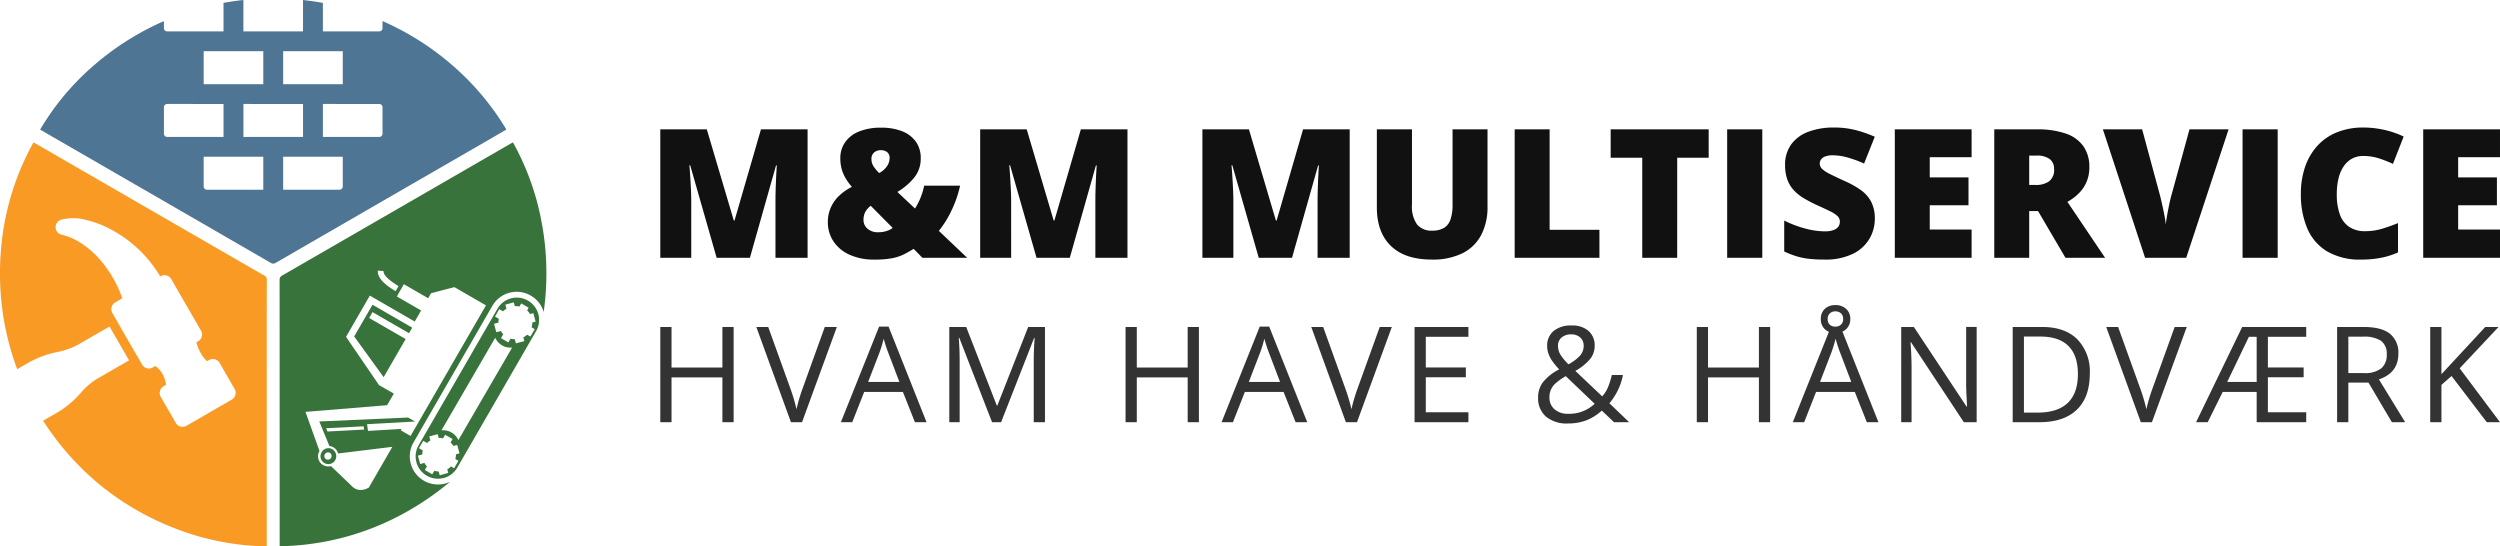
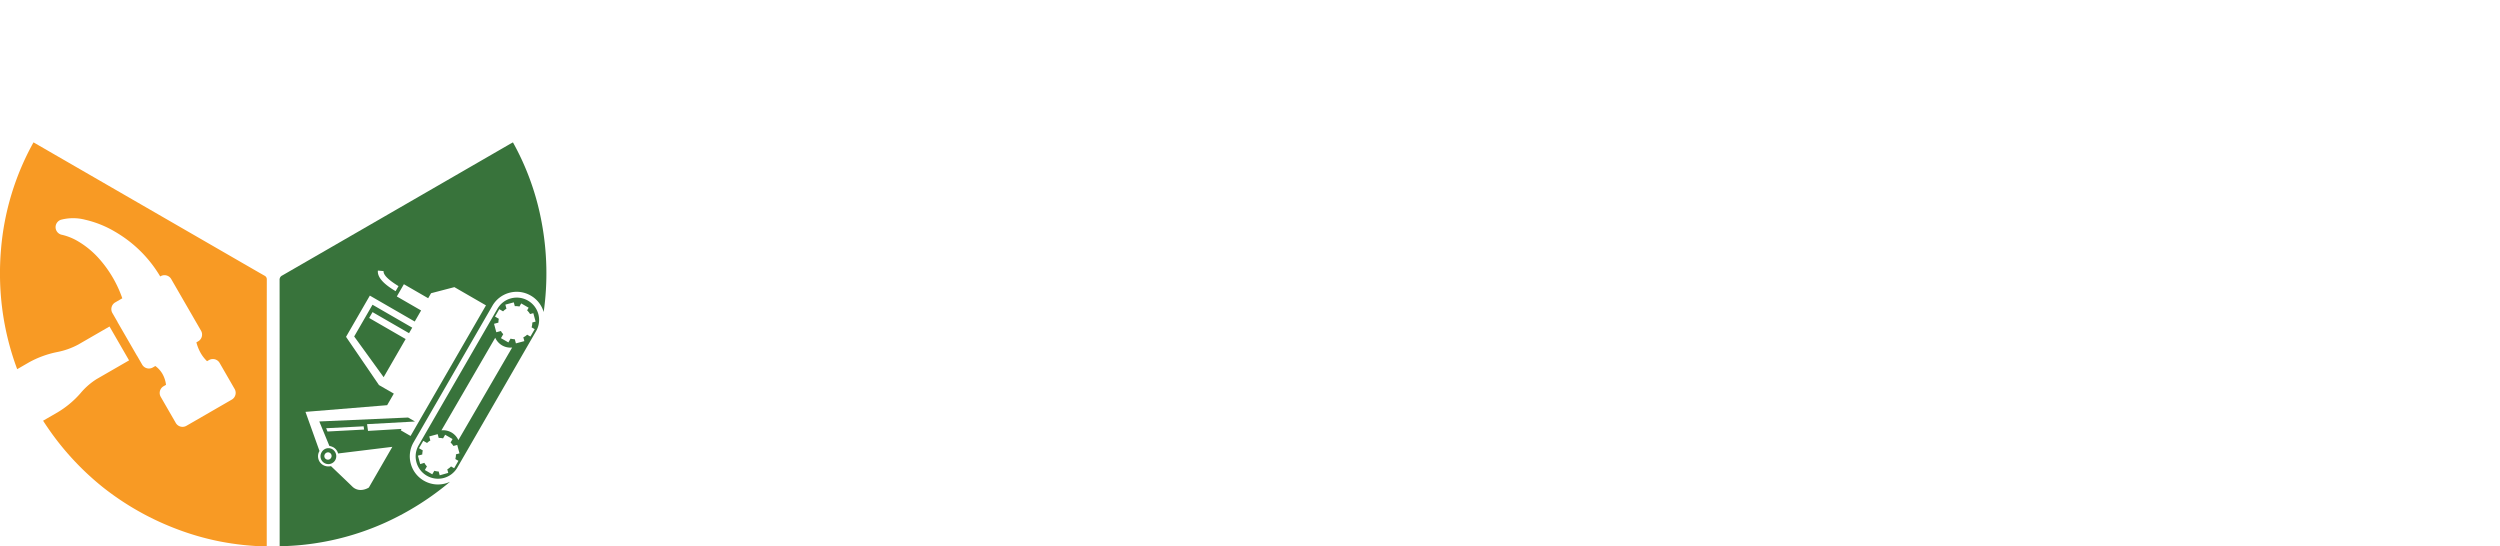
<svg xmlns="http://www.w3.org/2000/svg" width="549" height="120" viewBox="0 0 549 120">
  <g id="Logo" transform="translate(-180 -540)">
    <g id="Txt">
-       <path id="_02" data-name="02" d="M19.05-.624H16.583v-9.839H5.411V-.624H2.944V-21.533H5.411v8.9H16.583v-8.9H19.05ZM39.064-21.533h2.655L34.072-.624H31.635l-7.6-20.909h2.612L31.519-8A37.53,37.53,0,0,1,32.854-3.47a37.43,37.43,0,0,1,1.364-4.619ZM58.86-.624l-2.641-6.65h-8.5L45.1-.624h-2.5L51-21.618h2.075L61.414-.624ZM55.45-9.462l-2.467-6.479Q52.5-17.171,52-18.958a26.8,26.8,0,0,1-.914,3.018l-2.5,6.479ZM75.8-.624,68.6-19.159h-.116q.2,2.2.2,5.234v13.3H66.41V-21.533h3.714L76.842-4.285h.116l6.776-17.248H87.42V-.624H84.953V-14.1q0-2.317.2-5.034H85.04L77.785-.624Zm45.425,0h-2.467v-9.839H107.584V-.624h-2.467V-21.533h2.467v8.9h11.172v-8.9h2.467Zm21.233,0-2.641-6.65h-8.5L128.7-.624h-2.5l8.386-20.995h2.075L145.009-.624Zm-3.41-8.838-2.467-6.479q-.479-1.23-.987-3.018a26.807,26.807,0,0,1-.914,3.018l-2.5,6.479Zm21.886-12.07h2.655L155.94-.624H153.5l-7.6-20.909h2.612L153.386-8a37.531,37.531,0,0,1,1.335,4.534,37.429,37.429,0,0,1,1.364-4.619ZM180.408-.624H168.583V-21.533h11.825v2.16H171.05v6.736h8.793v2.145H171.05V-2.8h9.359Zm19.671-16.747a3.672,3.672,0,0,0,.522,1.881,11.437,11.437,0,0,0,1.785,2.152,9.43,9.43,0,0,0,2.6-1.981,3.241,3.241,0,0,0,.733-2.1,2.337,2.337,0,0,0-.747-1.795,2.816,2.816,0,0,0-2-.694,3.12,3.12,0,0,0-2.1.686A2.3,2.3,0,0,0,200.079-17.371Zm2.249,14.9a8.07,8.07,0,0,0,5.8-2.2l-6.341-6.064a14.03,14.03,0,0,0-2.278,1.609,4.251,4.251,0,0,0-.987,1.366,4.1,4.1,0,0,0-.319,1.659,3.338,3.338,0,0,0,1.124,2.653A4.4,4.4,0,0,0,202.328-2.469Zm-6.616-3.575a5.565,5.565,0,0,1,1.008-3.289,10.891,10.891,0,0,1,3.62-2.889,17.175,17.175,0,0,1-1.676-2.059,6.992,6.992,0,0,1-.7-1.459,4.8,4.8,0,0,1-.261-1.573,4.143,4.143,0,0,1,1.422-3.347,5.955,5.955,0,0,1,3.961-1.2,5.387,5.387,0,0,1,3.7,1.194,4.209,4.209,0,0,1,1.349,3.325,4.56,4.56,0,0,1-.987,2.825,11.161,11.161,0,0,1-3.265,2.624L209.786-6.3a6.894,6.894,0,0,0,1.3-2.081,17.681,17.681,0,0,0,.82-2.61h2.438a13.585,13.585,0,0,1-2.974,6.207l4.338,4.162h-3.323L209.7-3.17A11.175,11.175,0,0,1,206.217-1a11.258,11.258,0,0,1-3.947.658,7.077,7.077,0,0,1-4.839-1.516A5.3,5.3,0,0,1,195.712-6.044Zm50.953,5.42H244.2v-9.839H233.026V-.624h-2.467V-21.533h2.467v8.9H244.2v-8.9h2.467Zm21.233,0-2.641-6.65h-8.5l-2.612,6.65h-2.5l8.386-20.995h2.075L270.451-.624Zm-3.41-8.838-2.467-6.479q-.479-1.23-.987-3.018a26.807,26.807,0,0,1-.914,3.018l-2.5,6.479ZM264.27-23.32a2.968,2.968,0,0,1-.892,2.252,3.3,3.3,0,0,1-2.372.851,3.23,3.23,0,0,1-2.336-.837,2.96,2.96,0,0,1-.871-2.238,2.9,2.9,0,0,1,.878-2.224,3.269,3.269,0,0,1,2.329-.822,3.3,3.3,0,0,1,2.365.851A2.852,2.852,0,0,1,264.27-23.32Zm-1.567.029a1.588,1.588,0,0,0-.479-1.237,1.74,1.74,0,0,0-1.219-.436,1.74,1.74,0,0,0-1.219.436,1.588,1.588,0,0,0-.479,1.237,1.675,1.675,0,0,0,.435,1.237,1.707,1.707,0,0,0,1.262.436,1.734,1.734,0,0,0,1.226-.436A1.6,1.6,0,0,0,262.7-23.292ZM292.018-.624H289.2L277.61-18.172h-.116q.232,3.089.232,5.663V-.624h-2.278V-21.533h2.786L289.8-4.056h.116q-.029-.386-.131-2.481t-.073-3v-12h2.307Zm24.845-10.655q0,5.177-2.851,7.916T305.807-.624H299.93V-21.533h6.5q4.948,0,7.69,2.7A10.123,10.123,0,0,1,316.863-11.278Zm-2.612.086q0-4.09-2.082-6.164t-6.188-2.074H302.4v16.7h3q4.411,0,6.631-2.138T314.251-11.193ZM335.5-21.533h2.655L330.507-.624H328.07l-7.6-20.909h2.612L327.954-8a37.531,37.531,0,0,1,1.335,4.534,37.426,37.426,0,0,1,1.364-4.619ZM364.392-.624H353.51v-6.65h-7.458l-3.294,6.65H340.2l10.128-20.909h14.06v2.16h-8.416v6.736h7.85v2.145h-7.85V-2.8h8.416ZM347.039-9.462h6.471v-9.911H351.8Zm26.6.143v8.7h-2.467V-21.533h5.818q3.9,0,5.768,1.473a5.306,5.306,0,0,1,1.864,4.433q0,4.147-4.266,5.606l5.76,9.4H383.2l-5.136-8.7Zm0-2.088h3.381a5.9,5.9,0,0,0,3.831-1.023A3.778,3.778,0,0,0,382.07-15.5a3.468,3.468,0,0,0-1.241-2.989,6.8,6.8,0,0,0-3.983-.915H373.64Zm33.3,10.783h-2.9l-7.734-10.14-2.22,1.945V-.624h-2.467V-21.533h2.467v10.369l9.62-10.369h2.916l-8.532,9.081Z" transform="translate(322.056 633.338)" fill="#333" />
-       <path id="_01" data-name="01" d="M15.461-.351,9.652-20.668H9.477q.078.791.165,2.142t.165,2.914q.078,1.563.078,3.01V-.351h-6.8V-28.56H13.3L19.23-8.532h.155L25.194-28.56H35.432V-.351H28.38V-12.719q0-1.331.049-2.865t.117-2.894q.068-1.36.126-2.151H28.5L22.765-.351ZM51.614-28.926a12.1,12.1,0,0,1,4.624.8,6.622,6.622,0,0,1,2.992,2.3,6.139,6.139,0,0,1,1.049,3.618,6.573,6.573,0,0,1-1.428,4.235,13.775,13.775,0,0,1-3.7,3.155l3.866,3.647a13.792,13.792,0,0,0,1.2-2.325,15.274,15.274,0,0,0,.816-2.692h7.887a24.392,24.392,0,0,1-1.914,5.509,21.938,21.938,0,0,1-2.749,4.409L70.478-.351h-9.83L58.724-2.319q-1.068.656-2.127,1.2a10.138,10.138,0,0,1-2.555.849,19.742,19.742,0,0,1-3.866.309,12.88,12.88,0,0,1-5.624-1.109,8.24,8.24,0,0,1-3.487-2.971A7.549,7.549,0,0,1,39.88-8.184a7.872,7.872,0,0,1,.612-3.116,8.049,8.049,0,0,1,1.787-2.6,11.476,11.476,0,0,1,2.885-2.026,12.561,12.561,0,0,1-1.37-1.872,8.366,8.366,0,0,1-.874-2.055,8.851,8.851,0,0,1-.3-2.364,6.056,6.056,0,0,1,1.02-3.463,6.757,6.757,0,0,1,3.031-2.383A12.473,12.473,0,0,1,51.614-28.926ZM49.3-11.773a4.368,4.368,0,0,0-.9.888,3.338,3.338,0,0,0-.525,1.023,3.873,3.873,0,0,0-.165,1.138,2.517,2.517,0,0,0,.884,1.987,3.373,3.373,0,0,0,2.3.772,5.932,5.932,0,0,0,1.943-.289,4.2,4.2,0,0,0,1.282-.656Zm2.2-12.214a2.269,2.269,0,0,0-1.428.473,1.842,1.842,0,0,0-.612,1.553,2.831,2.831,0,0,0,.515,1.611,7.612,7.612,0,0,0,1.195,1.38,4.79,4.79,0,0,0,1.69-1.486,3.124,3.124,0,0,0,.583-1.756,1.59,1.59,0,0,0-.554-1.36A2.252,2.252,0,0,0,51.5-23.987ZM85.708-.351,79.9-20.668h-.175q.078.791.165,2.142t.165,2.914q.078,1.563.078,3.01V-.351h-6.8V-28.56H83.552L89.477-8.532h.155L95.441-28.56h10.238V-.351H98.627V-12.719q0-1.331.049-2.865t.117-2.894q.068-1.36.126-2.151h-.175L93.013-.351Zm48.8,0L128.7-20.668h-.175q.078.791.165,2.142t.165,2.914q.078,1.563.078,3.01V-.351h-6.8V-28.56h10.218l5.925,20.028h.155l5.809-20.028h10.238V-.351h-7.052V-12.719q0-1.331.049-2.865t.117-2.894q.068-1.36.126-2.151h-.175L141.813-.351ZM184.746-28.56V-11.58a13.188,13.188,0,0,1-1.36,6.165,9.331,9.331,0,0,1-4.08,4.033A14.656,14.656,0,0,1,172.488.035q-5.867,0-8.956-2.991t-3.089-8.451V-28.56h7.712V-12a6.748,6.748,0,0,0,1.127,4.341A4.079,4.079,0,0,0,172.6-6.313a4.972,4.972,0,0,0,2.564-.588,3.4,3.4,0,0,0,1.447-1.862,9.883,9.883,0,0,0,.457-3.28V-28.56ZM190.71-.351V-28.56h7.674V-6.506h10.937V-.351Zm35.687,0h-7.674V-22.327h-6.935V-28.56h21.525v6.232H226.4Zm10.976,0V-28.56h7.712V-.351ZM269.8-8.918a8.685,8.685,0,0,1-1.166,4.351,8.516,8.516,0,0,1-3.623,3.328A13.767,13.767,0,0,1,258.665.035a29.371,29.371,0,0,1-3.409-.174,15.037,15.037,0,0,1-2.729-.569A21.034,21.034,0,0,1,249.9-1.74V-8.532a23.6,23.6,0,0,0,4.662,1.765,17.153,17.153,0,0,0,4.254.608,5.474,5.474,0,0,0,1.875-.27,2.281,2.281,0,0,0,1.078-.743,1.784,1.784,0,0,0,.35-1.09,1.688,1.688,0,0,0-.515-1.245,6.449,6.449,0,0,0-1.642-1.071q-1.127-.56-2.972-1.389a29.613,29.613,0,0,1-2.846-1.5,9.74,9.74,0,0,1-2.176-1.765,6.963,6.963,0,0,1-1.389-2.325,9.18,9.18,0,0,1-.486-3.145,7.511,7.511,0,0,1,1.35-4.563,8.137,8.137,0,0,1,3.769-2.769,15.558,15.558,0,0,1,5.585-.926,18.708,18.708,0,0,1,5,.617,28.374,28.374,0,0,1,3.992,1.409l-2.351,5.885a24.729,24.729,0,0,0-3.594-1.322,12.3,12.3,0,0,0-3.283-.492,4.608,4.608,0,0,0-1.622.241,2.022,2.022,0,0,0-.932.646,1.512,1.512,0,0,0-.3.926,1.634,1.634,0,0,0,.515,1.177,6.764,6.764,0,0,0,1.729,1.129q1.214.608,3.312,1.573a19.087,19.087,0,0,1,3.536,2,7.313,7.313,0,0,1,2.224,2.566A8.034,8.034,0,0,1,269.8-8.918ZM291.05-.351H274.187V-28.56H291.05v6.116h-9.189v4.438h8.509v6.116h-8.509v5.325h9.189ZM305.328-28.56a18.952,18.952,0,0,1,6.43.936,7.774,7.774,0,0,1,3.856,2.788,7.867,7.867,0,0,1,1.292,4.611,8.1,8.1,0,0,1-.583,3.126,7.941,7.941,0,0,1-1.661,2.518,10.99,10.99,0,0,1-2.574,1.939L320.365-.351h-8.7l-6.022-10.265H303.7V-.351h-7.674V-28.56Zm-.117,5.769H303.7v6.444h1.438a5.017,5.017,0,0,0,2.895-.772,3.108,3.108,0,0,0,1.127-2.759,2.628,2.628,0,0,0-.932-2.142A4.713,4.713,0,0,0,305.212-22.791Zm42.273-5.769L338.179-.351h-9.033L319.879-28.56H328.5l3.866,14.3q.214.81.5,2.074t.525,2.518a18.316,18.316,0,0,1,.3,2.045q.078-.791.291-2.026t.476-2.479q.262-1.245.5-2.055L338.9-28.56ZM350.554-.351V-28.56h7.712V-.351Zm26.5-22.363a5.084,5.084,0,0,0-2.428.569,5.223,5.223,0,0,0-1.826,1.65,8.014,8.014,0,0,0-1.156,2.634,14.212,14.212,0,0,0-.4,3.521,12.834,12.834,0,0,0,.68,4.476,5.483,5.483,0,0,0,2.069,2.74,6.155,6.155,0,0,0,3.487.926,12.822,12.822,0,0,0,3.662-.521,37.163,37.163,0,0,0,3.545-1.254v6.444a17.467,17.467,0,0,1-3.856,1.2,22.888,22.888,0,0,1-4.186.367,14.173,14.173,0,0,1-7.567-1.823,10.825,10.825,0,0,1-4.332-5.065,18.974,18.974,0,0,1-1.389-7.525,18.163,18.163,0,0,1,.9-5.866,13.231,13.231,0,0,1,2.652-4.621,11.749,11.749,0,0,1,4.322-3.029,15.241,15.241,0,0,1,5.9-1.071,21.431,21.431,0,0,1,4.342.473,19.407,19.407,0,0,1,4.458,1.515l-2.351,6a24.9,24.9,0,0,0-3.147-1.235A11.189,11.189,0,0,0,377.052-22.713ZM407.086-.351H390.223V-28.56h16.862v6.116H397.9v4.438h8.509v6.116H397.9v5.325h9.189Z" transform="translate(321.914 596.965)" fill="#111" />
-     </g>
+       </g>
    <g id="Ikon" transform="translate(-93.65 -1412.761)">
      <path id="_03" data-name="03" d="M-1823.766,1500.158h0a59.951,59.951,0,0,1-10.263-1.092,58.171,58.171,0,0,1-9.857-2.863,60.757,60.757,0,0,1-15.8-8.991,60.383,60.383,0,0,1-12.331-13.35c-.3-.436-.589-.878-.871-1.315l3.247-1.875a20.875,20.875,0,0,0,5.045-4.25l0-.007a15.2,15.2,0,0,1,3.463-3.009l7.126-4.11-4.293-7.438-6.865,3.964a16.418,16.418,0,0,1-4.639,1.648,21.525,21.525,0,0,0-6.161,2.252l-2.61,1.507a59.658,59.658,0,0,1-3.278-13.22,61.032,61.032,0,0,1-.273-13.111,58.114,58.114,0,0,1,7.134-23.479l1.087.628,4.437,2.563,38.766,22.379,2.036,1.178.008,0c1.431.829,2.912,1.687,4.373,2.518a.889.889,0,0,1,.525.882c-.013,9.693-.013,19.4-.013,28.793v3.252q0,12.817,0,25.635v.907Zm-24.473-39.623h0a5.7,5.7,0,0,1,1.528,1.67,6.453,6.453,0,0,1,.817,2.461l-.53.306a1.709,1.709,0,0,0-.8,1.039,1.707,1.707,0,0,0,.175,1.3l3.3,5.725a1.718,1.718,0,0,0,.623.624,1.708,1.708,0,0,0,.861.233,1.713,1.713,0,0,0,.851-.227l9.967-5.754a1.715,1.715,0,0,0,.624-2.332l-3.3-5.724a1.7,1.7,0,0,0-.624-.625,1.711,1.711,0,0,0-.854-.229,1.712,1.712,0,0,0-.853.228l-.429.247a8.109,8.109,0,0,1-1.449-1.885,9.793,9.793,0,0,1-.892-2.253l.392-.226a1.7,1.7,0,0,0,.8-1.039,1.7,1.7,0,0,0-.174-1.3l-6.543-11.333a1.71,1.71,0,0,0-.624-.625,1.712,1.712,0,0,0-.854-.229,1.706,1.706,0,0,0-.853.229l-.088.05a27.515,27.515,0,0,0-8.94-9.225c-.325-.209-.674-.422-1.04-.633a22.864,22.864,0,0,0-6.512-2.6,10.482,10.482,0,0,0-2.636-.337,10.5,10.5,0,0,0-2.679.348,1.714,1.714,0,0,0-1.085,2.156,1.711,1.711,0,0,0,.77.944,1.683,1.683,0,0,0,.583.209,12.365,12.365,0,0,1,3.474,1.408,19.311,19.311,0,0,1,4.554,3.728,25.761,25.761,0,0,1,5.186,8.8l-1.555.9a1.713,1.713,0,0,0-.623,2.332l1.125,1.948-.014.008,4.294,7.438.012-.007,1.124,1.948a1.732,1.732,0,0,0,.624.625,1.722,1.722,0,0,0,.856.228,1.71,1.71,0,0,0,.852-.227l.56-.324Z" transform="translate(2156 572.603)" fill="#f89a24" />
      <path id="_02-2" data-name="02" d="M-1914.188,1500.085c-.255,0-.507,0-.751-.01v-8.515c0-15.51,0-33.09-.012-49.9a1.025,1.025,0,0,1,.6-1.026c13.3-7.671,26.826-15.48,39.9-23.032l.3-.176,9.76-5.636c.146-.084.3-.167.45-.248l.235-.127a57.5,57.5,0,0,1,6.323,17.663,60.666,60.666,0,0,1,.426,19.592,6.145,6.145,0,0,0-2.842-3.611,6.178,6.178,0,0,0-3.083-.833,6.192,6.192,0,0,0-1.6.212,6.128,6.128,0,0,0-3.746,2.876l-17.3,29.966a6.132,6.132,0,0,0-.617,4.682,6.14,6.14,0,0,0,2.879,3.746,6.185,6.185,0,0,0,3.084.833,6.2,6.2,0,0,0,1.6-.212,6.216,6.216,0,0,0,1.068-.393,61.551,61.551,0,0,1-14.147,8.942A58.607,58.607,0,0,1-1914.188,1500.085Zm10.531-17.564h0c.182.176.526.5.858.82l.021.02.044.042.145.137.185.176.01.01.046.043.2.193.035.032.258.246.006.006c.927.884,2.082,1.984,2.844,2.73a2.566,2.566,0,0,0,1.85.772,3.033,3.033,0,0,0,.58-.058,3.716,3.716,0,0,0,1.222-.475l5.162-8.941-11.912,1.457a2.243,2.243,0,0,0-1.037-1.356,3.367,3.367,0,0,0-.882-.307l-2.21-5.367,19.5-.862,1.517.876-10.528.577.209,1.482,7.359-.435-.175.3,2.161,1.247,16.559-28.679-6.939-4.006-5.12,1.338-.635,1.1-5.333-3.079-1.552,2.689,5.333,3.079-1.4,2.426-9.857-5.692-5.228,9.055,7.232,10.589,3.261,1.883-1.465,2.538-17.933,1.467,3.075,8.595-.022.037a2.215,2.215,0,0,0-.222,1.693,2.218,2.218,0,0,0,1.04,1.356,2.331,2.331,0,0,0,1.166.3,2.729,2.729,0,0,0,.564-.06Zm7.162-8.752-8.231.418.292.721,8.038-.426-.1-.713Zm3.129-34.2h0c-.145,1.4,1.128,2.879,3.891,4.521l.641-1.108c-2.254-1.374-3.359-2.484-3.283-3.3l-1.248-.114Zm13.2,45.709h0a4.908,4.908,0,0,1-2.451-.662,4.871,4.871,0,0,1-2.288-2.975,4.862,4.862,0,0,1,.491-3.719l17.3-29.967a4.87,4.87,0,0,1,2.976-2.286,4.9,4.9,0,0,1,1.269-.167,4.91,4.91,0,0,1,2.451.661,4.882,4.882,0,0,1,2.29,2.975,4.866,4.866,0,0,1-.493,3.72l-17.3,29.967a4.87,4.87,0,0,1-2.974,2.285A4.923,4.923,0,0,1-1880.17,1485.276Zm-.817-1.738h0l.009,0,.01,0a3.962,3.962,0,0,0,.948.15l.225.837,1.875-.534-.209-.778a3.629,3.629,0,0,0,.822-.636l.682.394.941-1.629-.682-.394a3.648,3.648,0,0,0,.14-1.031l.778-.208-.5-1.853-.837.224a4.4,4.4,0,0,0-.621-.763l.437-.758-1.631-.941-.459.8a3.256,3.256,0,0,0-.787-.1c-.057,0-.114,0-.168.005l-.225-.837-1.853.5.24.9a2.8,2.8,0,0,0-.718.544l-.834-.482-.941,1.629.834.481a4.7,4.7,0,0,0-.112.883v.013l-.957.256.5,1.854.919-.279a3.2,3.2,0,0,0,.562.778l-.459.8,1.63.941.44-.755Zm1.953-8.906a3.669,3.669,0,0,1,1.83.485,3.681,3.681,0,0,1,1.508,1.678l11.81-20.333a3.318,3.318,0,0,1-.4.024,3.677,3.677,0,0,1-1.808-.493,3.681,3.681,0,0,1-1.508-1.678l-11.811,20.335C-1879.28,1474.637-1879.152,1474.632-1879.034,1474.632Zm14.8-20.115h0a5.062,5.062,0,0,0,.932.135l.24.9,1.853-.495-.224-.837a2.911,2.911,0,0,0,.838-.577l.72.416.94-1.628-.682-.4a3.986,3.986,0,0,0,.162-1.068l.718-.192-.5-1.853-.718.193a3.926,3.926,0,0,0-.675-.845l.038.022.328-.568-1.63-.941-.393.682a3.412,3.412,0,0,0-.794-.088c-.076,0-.15,0-.222.007l-.224-.837-1.853.5.24.9a3.013,3.013,0,0,0-.723.565l-.007.006-.007.006,0,0-.834-.481-.94,1.628.833.482a6.2,6.2,0,0,0-.089.821V1451l-.957.256.5,1.853,1.017-.272a2.223,2.223,0,0,0,.444.626l.006.009.023.025.015.017.009.011.009.011-.5.871,1.631.94.481-.833Zm-40,27.551a1.779,1.779,0,0,1-.887-.241,1.71,1.71,0,0,1-.6-2.369,1.732,1.732,0,0,1,1.5-.893,1.7,1.7,0,0,1,.849.23,1.791,1.791,0,0,1,.642,2.391A1.728,1.728,0,0,1-1904.239,1482.067Zm-.084-2.589a.821.821,0,0,0-.707.432.783.783,0,0,0-.079.6.782.782,0,0,0,.367.478.787.787,0,0,0,.393.106.792.792,0,0,0,.684-.394.793.793,0,0,0-.268-1.113A.781.781,0,0,0-1904.323,1479.478Zm12.208-16.509h0l-6.466-8.936,4.025-6.971,8.72,5.035-.7,1.213-8.015-4.628-.743,1.288,8.015,4.628-4.833,8.371Z" transform="translate(2250 572.612)" fill="#38733b" />
-       <path id="_01-2" data-name="01" d="M-1864.157,1469.656a1.15,1.15,0,0,1-.579-.19c-14.038-8.12-28.319-16.367-42.129-24.342l-.273-.157-3.541-2.045-1.844-1.064-.23-.132-2.6-1.5a56.275,56.275,0,0,1,11.11-13.5,60.415,60.415,0,0,1,16.077-10.327v1.536a.719.719,0,0,0,.728.725h12.362v-6.268c1.445-.264,2.913-.477,4.365-.632v6.9h13.09v-6.894c1.465.157,2.933.37,4.365.63v6.263h12.362a.719.719,0,0,0,.728-.725v-1.544a60.106,60.106,0,0,1,16.132,10.4,57.962,57.962,0,0,1,11.074,13.42l-1.715.994-.042.025c-1.1.637-2.188,1.268-3.278,1.9l-6.149,3.55c-12.918,7.458-26.275,15.169-39.468,22.8A1.092,1.092,0,0,1-1864.157,1469.656Zm2.176-23.476v7.24h12.365a.716.716,0,0,0,.725-.723v-6.514l-13.09,0Zm-17.452,0v6.517a.716.716,0,0,0,.725.723h12.365v-7.237l-13.09,0Zm26.181-11.588v7.241h12.362a.719.719,0,0,0,.728-.724v-5.792a.719.719,0,0,0-.728-.724Zm-17.455,0v7.241h13.09v-7.239l-6.545,0Zm-16.727,0a.719.719,0,0,0-.728.724v5.792a.719.719,0,0,0,.728.724h12.362v-7.239Zm25.453-11.586v7.242h13.09v-7.239l0,0Zm-17.452,0v7.242h13.09v-7.239l0,0Z" transform="translate(2197.812 541)" fill="rgba(0,55,101,0.69)" />
    </g>
  </g>
</svg>